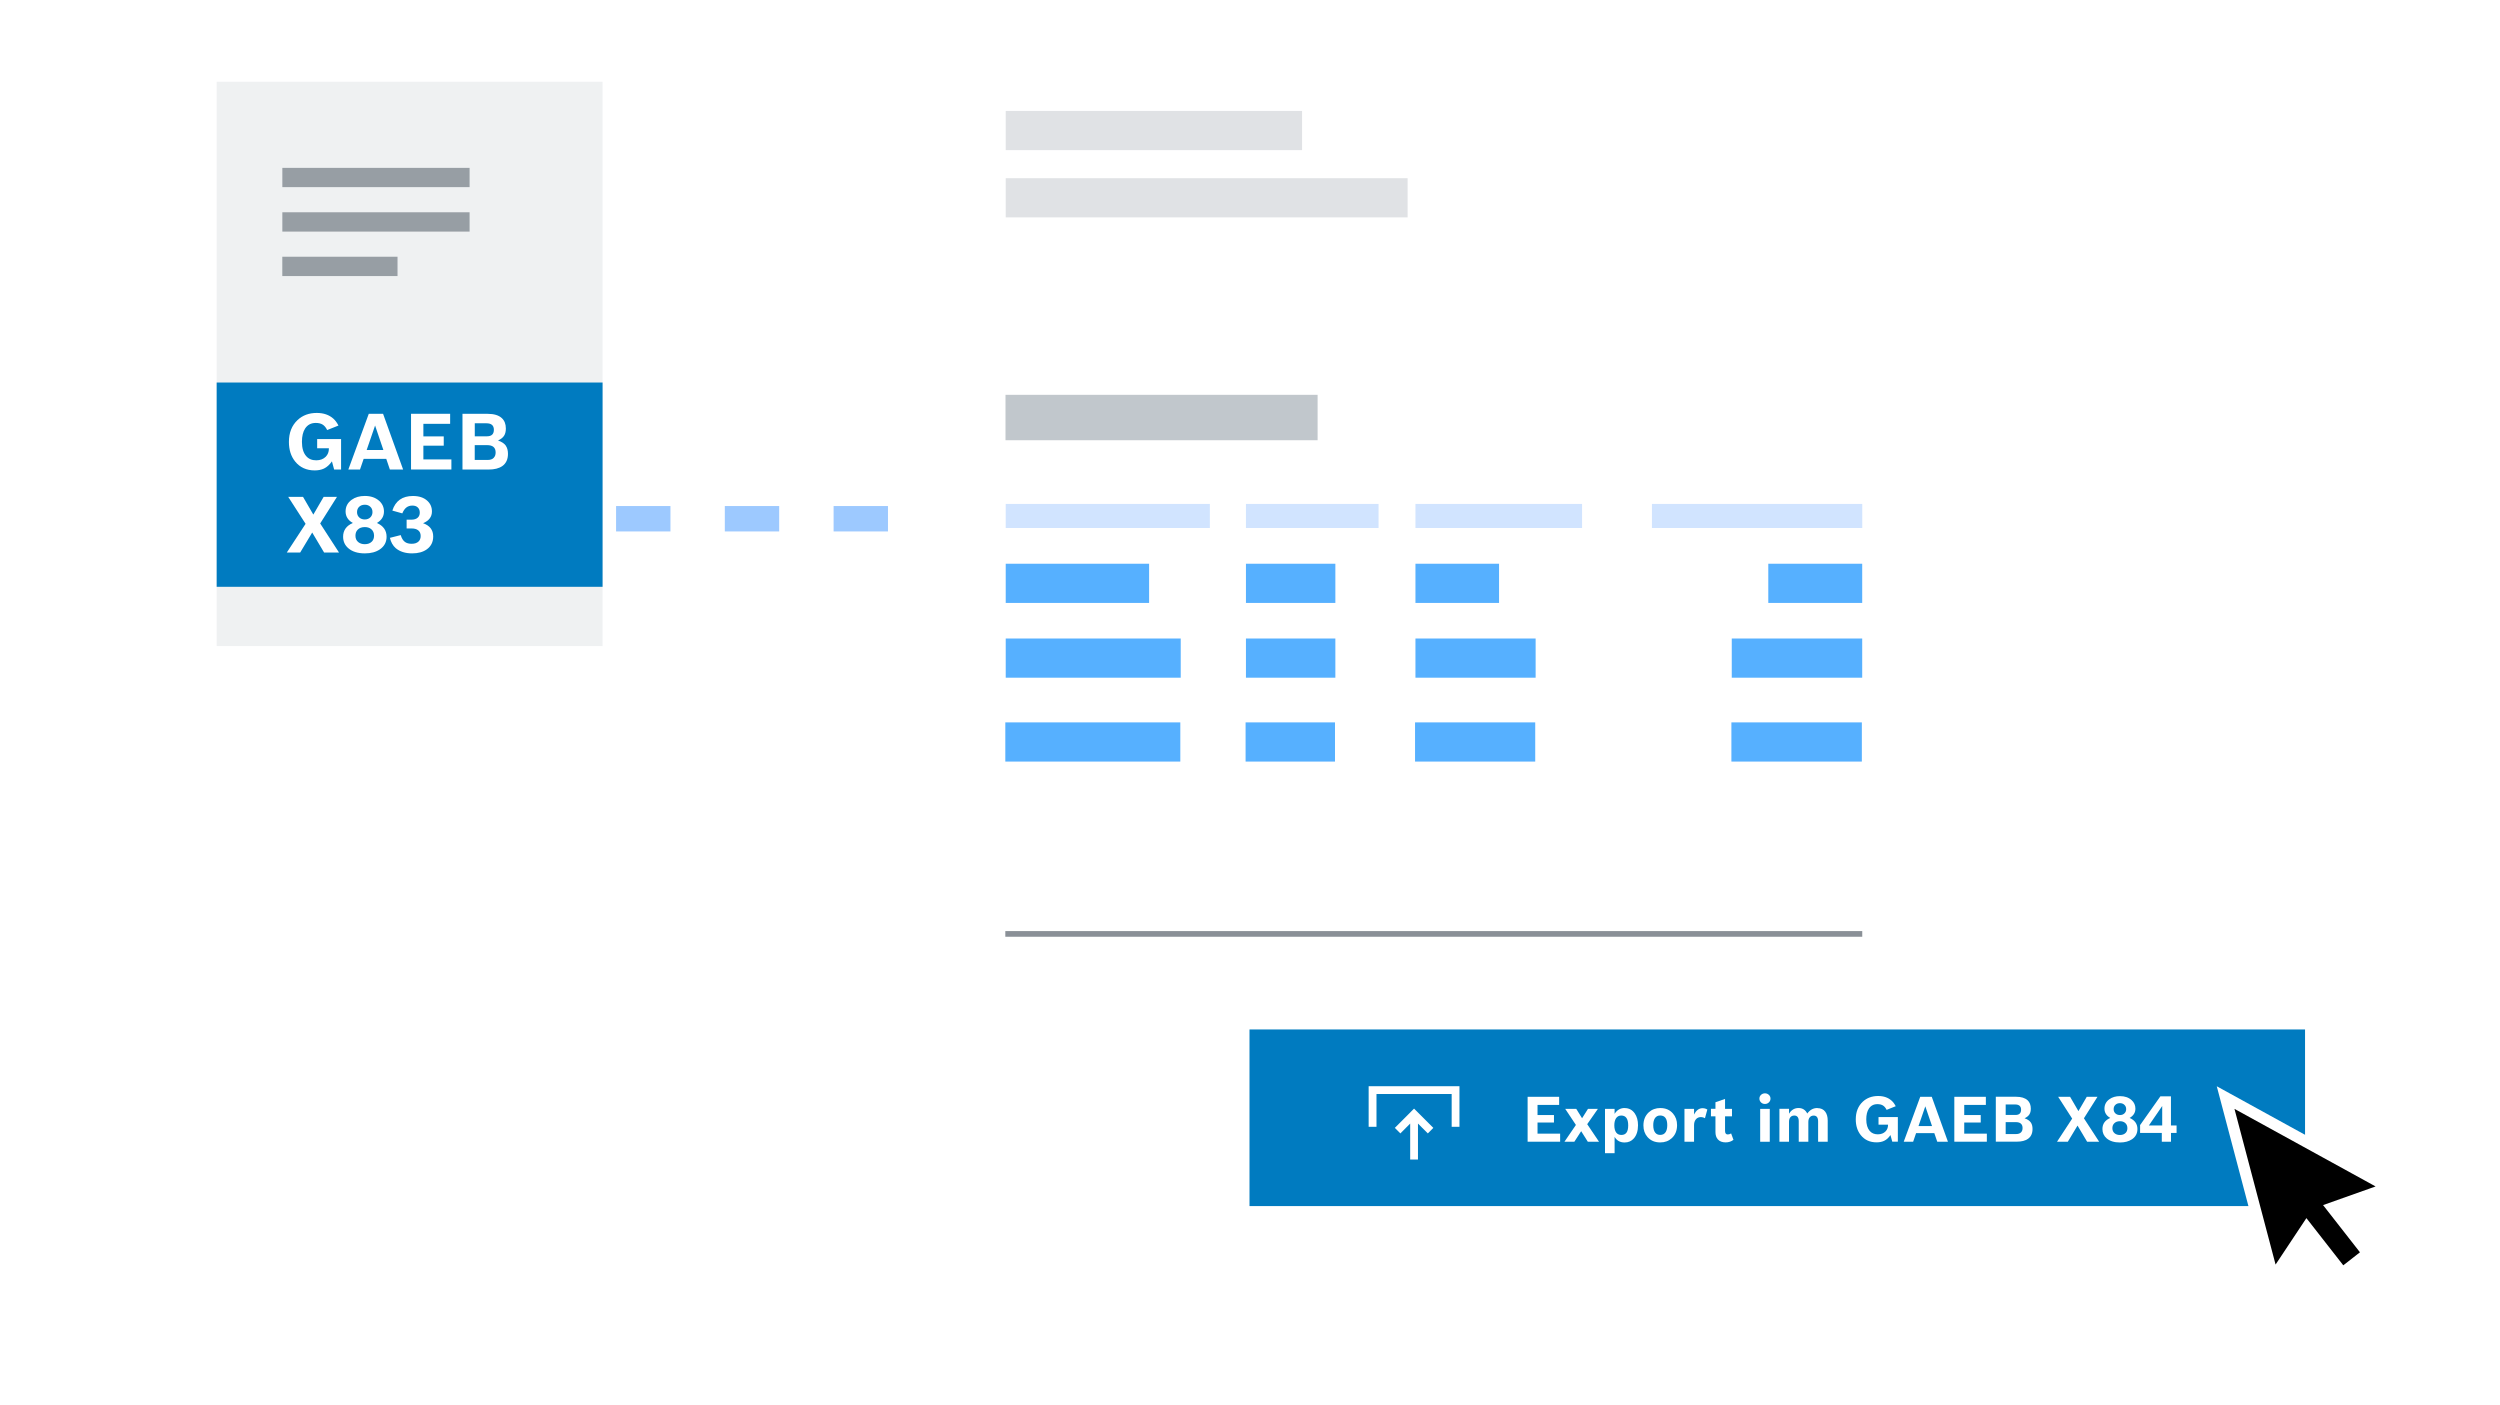
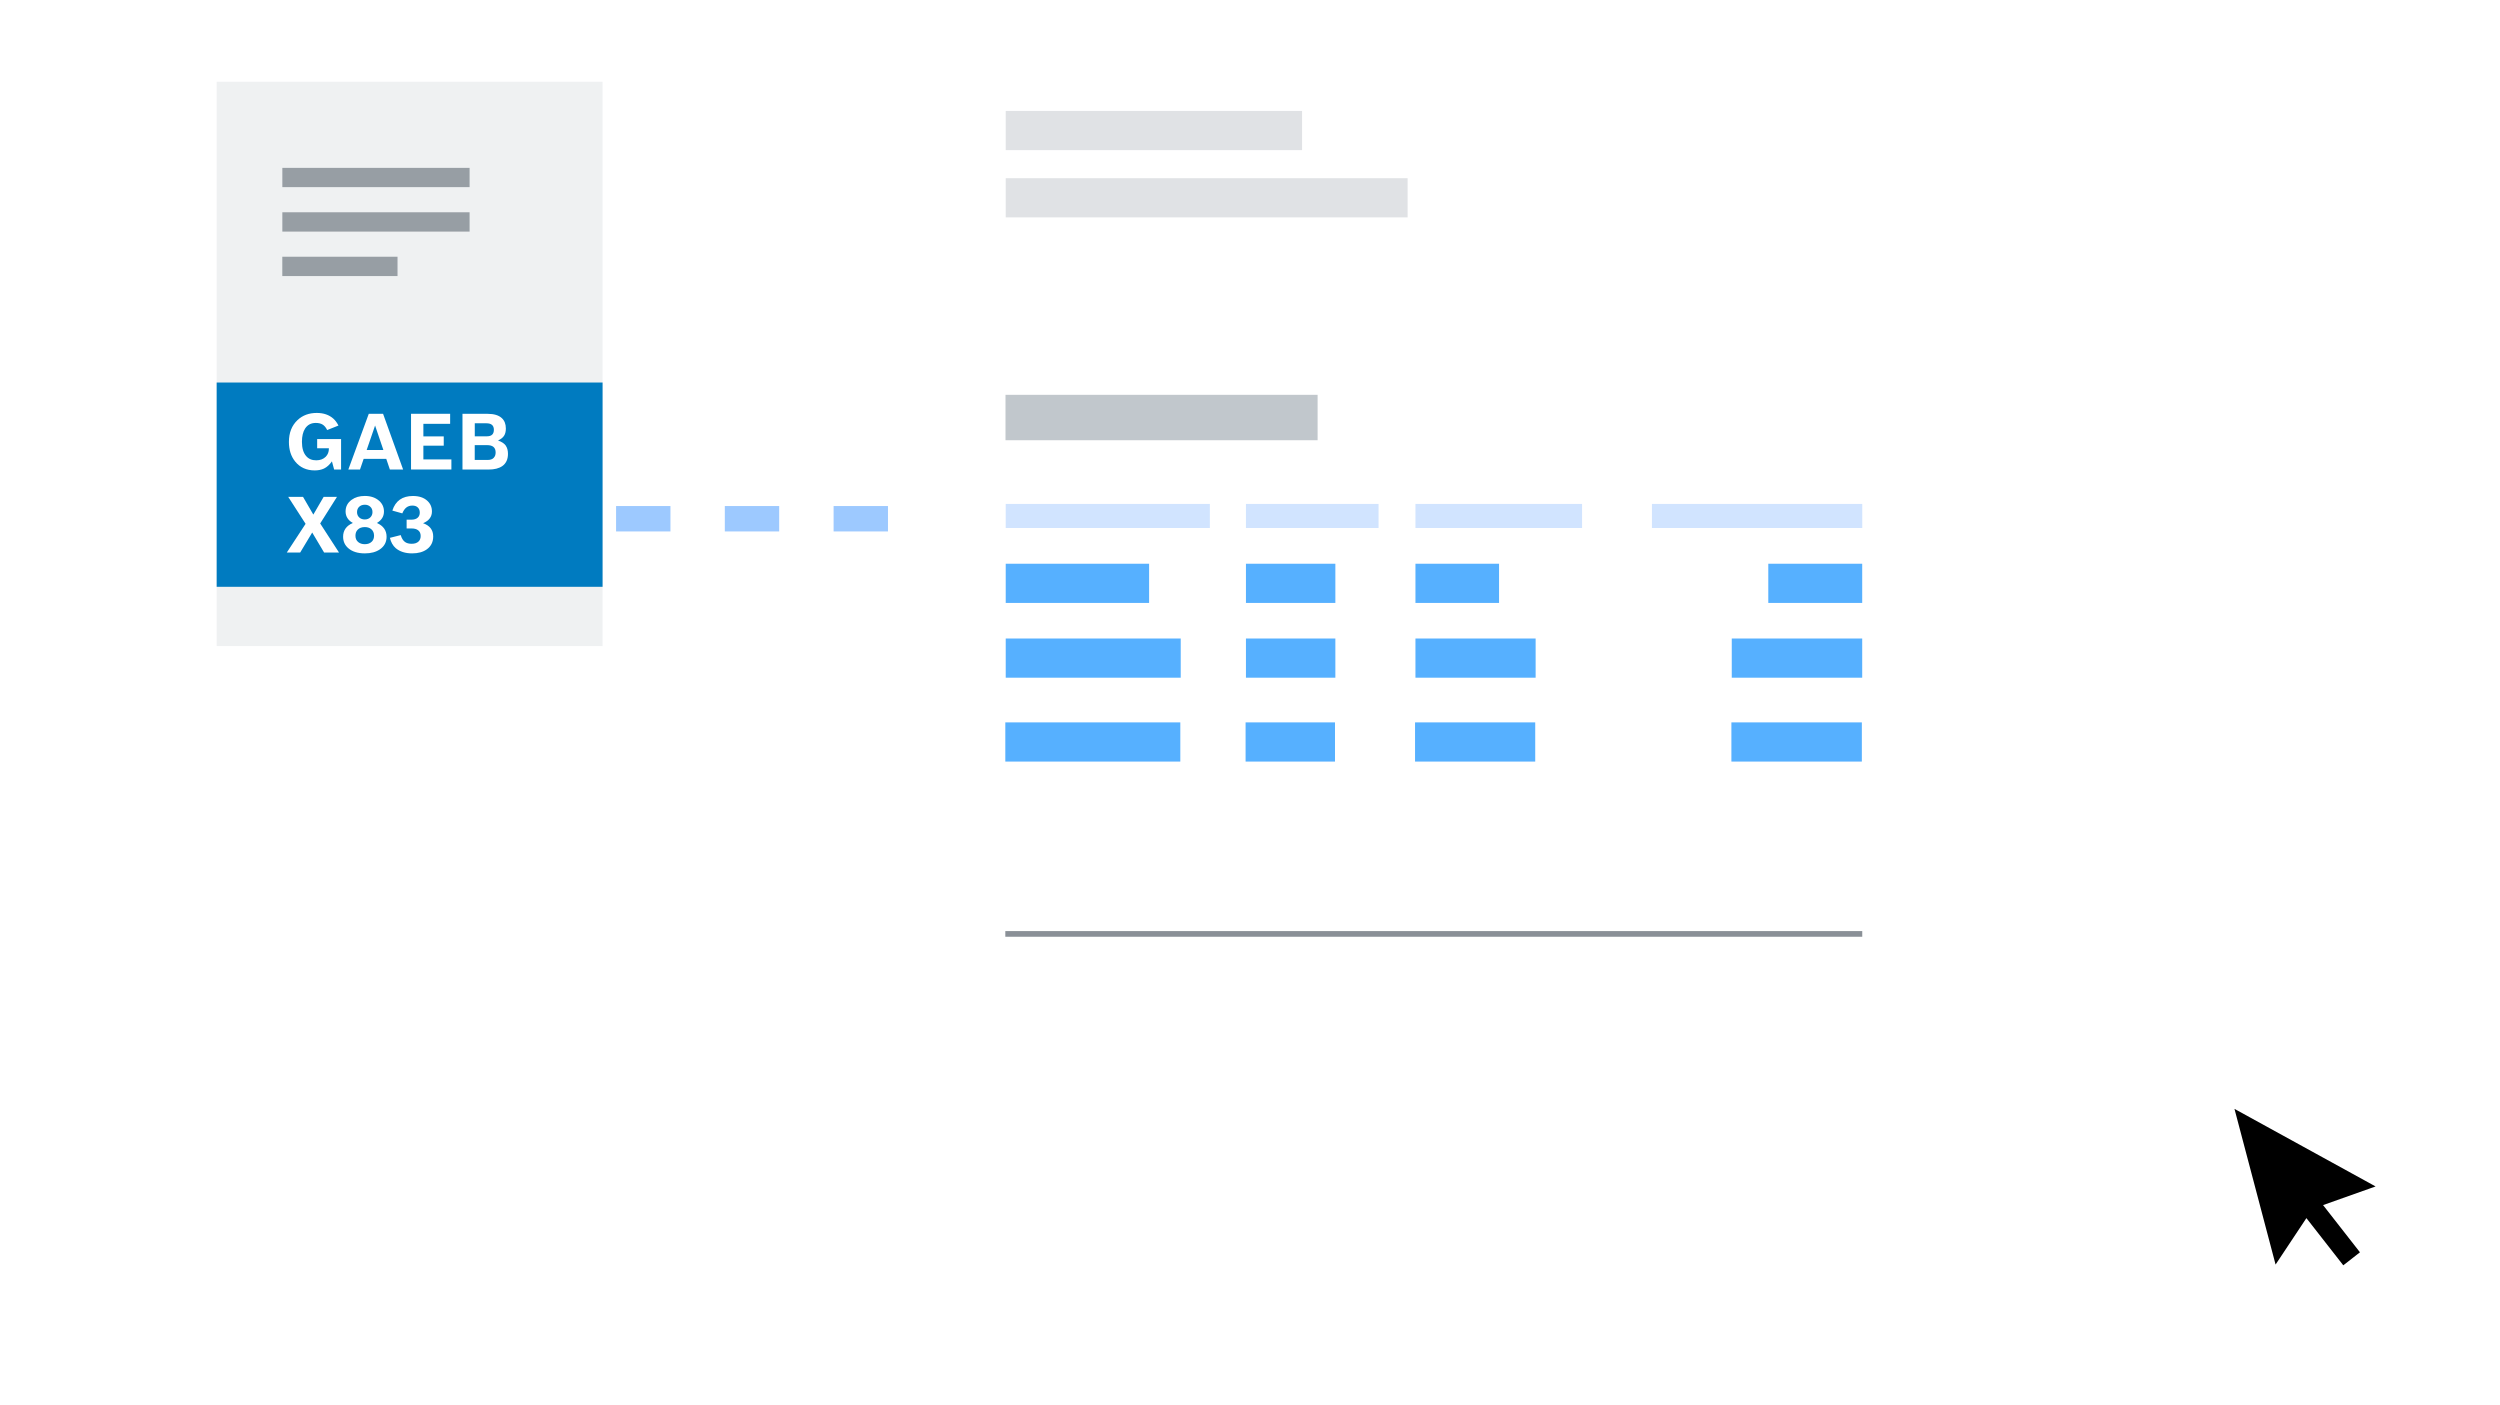
<svg xmlns="http://www.w3.org/2000/svg" id="Layer_1" width="555" height="312" version="1.1" viewBox="0 0 555 312">
  <defs>
    <filter id="drop-shadow-8" x="141.22" y="-83.89" width="354" height="400" filterUnits="userSpaceOnUse">
      <feOffset dx="0" dy="0" />
      <feGaussianBlur result="blur" stdDeviation="20" />
      <feFlood flood-color="#000" flood-opacity=".1" />
      <feComposite in2="blur" operator="in" />
      <feComposite in="SourceGraphic" in2="blur" />
    </filter>
    <clipPath id="clippath">
      <rect x="-773.29" y="-573.22" width="724.51" height="407.29" fill="none" />
    </clipPath>
    <filter id="drop-shadow-10" x="-794.78" y="-503.89" width="1364.4" height="524" filterUnits="userSpaceOnUse">
      <feOffset dx="0" dy="0" />
      <feGaussianBlur result="blur1" stdDeviation="20" />
      <feFlood flood-color="#000" flood-opacity=".1" />
      <feComposite in2="blur1" operator="in" />
      <feComposite in="SourceGraphic" in2="blur1" />
    </filter>
  </defs>
  <path d="M124.69,112.34v5.64h-6.04v-5.64h6.04ZM148.84,112.34v5.64h-12.07v-5.64h12.07ZM172.98,112.34v5.64h-12.07v-5.64h12.07ZM197.13,112.34v5.64h-12.07v-5.64h12.07ZM221.28,112.34v5.64h-12.07v-5.64h12.07ZM245.42,112.34v5.64h-12.07v-5.64h12.07ZM263.53,112.34v5.64h-6.04v-5.64h6.04Z" fill="#9dc9ff" />
  <path d="M201.8-23.43h232.99v279.44h-232.99V-23.43Z" fill="#fff" filter="url(#drop-shadow-8)" />
  <path d="M289.06,24.63h-65.79v8.7h65.79v-8.7ZM312.49,39.56h-89.22v8.7h89.22v-8.7Z" fill="#e0e2e5" />
  <path d="M268.59,111.88h-45.32v5.34h45.32s0-5.34,0-5.34ZM306.04,111.88h-29.44v5.34h29.44s0-5.34,0-5.34ZM351.22,111.88h-36.99v5.34h36.99s0-5.34,0-5.34ZM413.42,111.88h-46.69v5.34h46.69s0-5.34,0-5.34Z" fill="#d1e4ff" />
  <path d="M255.1,125.15h-31.83v8.7h31.83s0-8.7,0-8.7ZM296.45,125.15h-19.85v8.7h19.85s0-8.7,0-8.7ZM332.79,125.15h-18.56v8.7h18.56s0-8.7,0-8.7ZM413.41,125.15h-20.85v8.7h20.85s0-8.7,0-8.7Z" fill="#56b0ff" />
  <path d="M413.42,207.96h-190.24v-1.26h190.24v1.26h0Z" fill="#8a9097" />
  <path d="M262.12,141.75h-38.85v8.7h38.85v-8.7ZM296.45,141.75h-19.85v8.7h19.85v-8.7ZM340.91,141.75h-26.68v8.7h26.68v-8.7ZM413.41,141.75h-28.96v8.7h28.96v-8.7ZM262.03,160.37h-38.85v8.7h38.85v-8.7h0ZM296.37,160.37h-19.85v8.7h19.85v-8.7ZM340.82,160.37h-26.68v8.7h26.68v-8.7ZM413.33,160.37h-28.96v8.7h28.96v-8.7Z" fill="#56b0ff" />
  <path d="M292.51,87.65h-69.29v10.08h69.29v-10.08Z" fill="#c1c7cc" />
-   <path d="M277.39,228.54h234.33v39.21h-234.33v-39.21Z" fill="#007bc0" />
+   <path d="M277.39,228.54h234.33v39.21v-39.21Z" fill="#007bc0" />
  <path d="M383.57,251.85c-.41,0-.61-.27-.61-.8v-3.22h1.54v-1.66h-1.54v-2.21l-2.13.74v1.46h-1v1.66h1v3.49c0,.68.17,1.22.52,1.62.39.45.98.68,1.74.68.67,0,1.25-.19,1.74-.57l-.52-1.42c-.22.14-.48.22-.74.23Z" fill="#fff" />
  <polygon points="465.64 243.49 463.26 243.49 461.41 246.67 459.56 243.49 456.91 243.49 460.02 248.33 460.02 248.33 456.66 253.46 459.06 253.46 461.21 249.88 463.34 253.46 466.01 253.46 462.63 248.26 465.64 243.49" fill="#fff" />
  <path d="M376.08,247.41v-1.24h-2.13v7.3h2.13v-3.67c0-.52.12-.94.37-1.26.28-.37.67-.55,1.17-.55.31,0,.61.09.88.25l.53-1.92c-.31-.2-.67-.3-1.06-.3-.79,0-1.42.47-1.88,1.4Z" fill="#fff" />
  <path d="M481.95,249.85v-6.47h-2.34l-4.51,6.39v1.74h4.82v1.96h2.04v-1.96h1.24v-1.66h-1.24ZM480.01,249.85h-2.96l2.96-4.31v4.31Z" fill="#fff" />
  <path d="M360.67,245.98c-.94,0-1.68.43-2.23,1.29v-1.1h-2.13v9.84h2.13v-3.63c.48.83,1.22,1.25,2.22,1.25.85,0,1.53-.3,2.06-.91.61-.7.92-1.67.92-2.91,0-1.07-.24-1.94-.72-2.63-.55-.79-1.3-1.19-2.26-1.19ZM359.95,251.96c-.47,0-.84-.16-1.11-.48-.3-.37-.46-.92-.46-1.65,0-.64.12-1.15.35-1.53.28-.44.67-.65,1.19-.65h0c1.03,0,1.54.73,1.54,2.19s-.51,2.12-1.52,2.12Z" fill="#fff" />
  <polygon points="354.73 246.17 352.53 246.17 351.22 248.25 349.93 246.17 347.48 246.17 349.85 249.74 347.31 253.46 349.51 253.46 351.02 251.12 352.49 253.46 354.98 253.46 352.36 249.57 354.73 246.17" fill="#fff" />
  <polygon points="309.65 250.39 309.65 250.39 310.88 251.62 313.06 249.43 313.06 257.42 314.79 257.42 314.79 249.43 316.98 251.62 318.2 250.39 313.92 246.11 309.65 250.39" fill="#fff" />
  <polygon points="341.33 249.2 344.98 249.2 344.98 247.54 341.33 247.54 341.33 245.29 346.13 245.29 346.13 243.49 339.13 243.49 339.13 253.46 346.35 253.46 346.35 251.67 341.33 251.67 341.33 249.2" fill="#fff" />
  <path d="M368.62,245.98c-1.04,0-1.9.32-2.59.95-.79.73-1.19,1.7-1.19,2.92,0,1.03.3,1.89.91,2.58.7.79,1.64,1.19,2.82,1.19,1.02,0,1.87-.31,2.56-.94.79-.72,1.18-1.69,1.18-2.9,0-1.02-.3-1.88-.91-2.58-.7-.81-1.63-1.21-2.77-1.21ZM369.78,251.32c-.27.42-.67.63-1.21.63-.47,0-.84-.16-1.1-.49-.3-.37-.45-.92-.45-1.67,0-.64.12-1.15.35-1.51.27-.43.66-.64,1.18-.64h0c1.05,0,1.58.72,1.58,2.15,0,.65-.12,1.16-.35,1.53Z" fill="#fff" />
  <path d="M472.78,248.18h0c.85-.49,1.28-1.18,1.28-2.06,0-.75-.28-1.39-.84-1.89-.65-.59-1.51-.89-2.58-.89-.94,0-1.73.23-2.36.69-.73.52-1.09,1.22-1.09,2.09s.43,1.58,1.29,2.06c-1.16.5-1.74,1.32-1.74,2.46,0,.84.31,1.53.93,2.07.71.61,1.7.92,2.96.92,1.09,0,1.98-.24,2.68-.72.8-.54,1.2-1.3,1.2-2.27,0-1.13-.58-1.95-1.73-2.46ZM469.57,245.32c.26-.28.61-.42,1.06-.42h0c.37,0,.69.11.94.33.29.25.44.57.44.99,0,.36-.11.66-.34.9-.26.28-.6.42-1.04.42-.38,0-.7-.11-.96-.32-.29-.25-.44-.58-.44-.98,0-.37.11-.68.33-.91ZM471.89,251.5c-.3.31-.72.47-1.26.47-.47,0-.85-.12-1.16-.36-.34-.28-.52-.66-.52-1.14,0-.45.13-.81.4-1.08.3-.32.73-.48,1.28-.48.46,0,.84.12,1.14.37.34.28.51.67.51,1.17,0,.44-.13.79-.39,1.06Z" fill="#fff" />
-   <polygon points="436.06 249.2 439.72 249.2 439.72 247.54 436.06 247.54 436.06 245.29 440.86 245.29 440.86 243.49 433.86 243.49 433.86 253.46 441.08 253.46 441.08 251.67 436.06 251.67 436.06 249.2" fill="#fff" />
  <path d="M426.29,243.49l-3.66,9.97h2.09l.65-1.9h4.05l.65,1.9h2.37l-3.59-9.97h-2.56ZM425.91,249.98l1.51-4.38,1.49,4.38h-2.99Z" fill="#fff" />
  <path d="M449.43,248.27c.51-.24.87-.52,1.08-.85.22-.33.33-.76.33-1.3,0-.8-.24-1.42-.73-1.87-.56-.51-1.4-.77-2.53-.77h-4.51v9.97h4.66c1.06,0,1.89-.21,2.48-.63.67-.48,1.01-1.2,1.01-2.18,0-.59-.12-1.06-.36-1.42-.27-.41-.75-.74-1.42-.97ZM445.26,245.19h2.09c.89,0,1.33.39,1.33,1.16s-.41,1.17-1.23,1.17h-2.19v-2.33ZM448.68,251.37c-.25.26-.62.39-1.12.39h-2.3v-2.65h2.22c1.02,0,1.53.44,1.53,1.31,0,.4-.11.72-.33.95Z" fill="#fff" />
  <path d="M403.47,245.98c-.46,0-.87.1-1.23.29-.36.19-.7.5-1.03.93-.41-.81-1.05-1.22-1.94-1.22s-1.61.43-2.11,1.27h0v-1.09h-2.13v7.3h2.13v-4.42c0-.4.09-.73.27-.97.21-.28.51-.42.9-.42.66,0,.99.42.99,1.27v4.55h2.13v-4.39c0-.41.09-.74.28-.99.22-.29.52-.43.91-.43.65,0,.98.43.98,1.29v4.52h2.13v-4.71c0-.81-.18-1.46-.53-1.94-.4-.55-.99-.82-1.76-.82Z" fill="#fff" />
  <path d="M391.83,242.72c-.32,0-.6.1-.84.3-.27.23-.4.52-.4.87,0,.3.11.58.31.8.24.26.55.39.91.39.32,0,.6-.1.84-.31.27-.23.4-.53.4-.88,0-.3-.1-.56-.31-.78-.25-.26-.55-.39-.91-.39Z" fill="#fff" />
  <rect x="390.76" y="246.17" width="2.13" height="7.3" fill="#fff" />
  <path d="M417.04,249.67h2.1v.08c0,.57-.18,1.04-.55,1.42-.43.44-1,.65-1.72.65-.76,0-1.36-.25-1.8-.76-.5-.58-.76-1.43-.76-2.56,0-.99.19-1.78.57-2.37.44-.67,1.07-1.01,1.9-1.01.51,0,.92.1,1.24.3.32.2.59.52.81.97l2.02-.81c-.26-.51-.57-.92-.91-1.23-.77-.69-1.77-1.04-2.98-1.04-1.39,0-2.53.43-3.43,1.27-1.03.97-1.55,2.27-1.55,3.92,0,1.41.37,2.58,1.12,3.51.86,1.06,2.03,1.59,3.5,1.59h0c.64,0,1.19-.11,1.66-.33.54-.25,1.01-.68,1.42-1.29l.4,1.47h1.24v-5.46h-4.29v1.66Z" fill="#fff" />
-   <path d="M305.58,250.15v-7.28h16.69v7.28h1.73v-9.01h-20.16v9.01h1.73Z" fill="#fff" />
  <path d="M515.72,267.53l11.66-4.14-31.33-17.23,9.13,34.57,6.84-10.31,8.19,10.48,3.7-2.89-8.19-10.48h0Z" />
  <path d="M494.08,243.66l36.35,19.98-12.65,4.5,7.89,10.1-5.68,4.44-7.89-10.1-7.42,11.19-10.6-40.1h0Z" fill-rule="evenodd" />
  <path d="M533.48,263.89l-13.64,4.85,7.59,9.72-7.66,5.98-7.59-9.72-8,12.06-12.06-45.63,41.36,22.74ZM505.18,280.73l6.84-10.31,8.19,10.48,3.7-2.89-8.19-10.48,11.66-4.14-31.33-17.22,9.13,34.57h0Z" fill="#fff" />
  <path d="M133.77,18.15H48.1v125.27h85.67V18.15Z" fill="#eff1f2" />
  <path d="M104.25,37.26h-41.57v4.29h41.57v-4.29ZM104.25,47.13h-41.57v4.29h41.57s0-4.29,0-4.29ZM88.25,57h-25.58v4.29h25.58v-4.29Z" fill="#979ea4" />
  <path d="M133.77,130.27v-45.35H48.1v45.35h85.67Z" fill="#007bc0" fill-rule="evenodd" />
  <polygon points="74.81 110.3 71.85 110.3 69.56 114.24 67.27 110.3 63.98 110.3 67.84 116.29 67.84 116.29 63.67 122.66 66.64 122.66 69.31 118.22 71.95 122.66 75.26 122.66 71.08 116.21 74.81 110.3" fill="#fff" />
  <path d="M70.4,99.52h2.61v.1c0,.7-.23,1.29-.68,1.76-.53.54-1.25.81-2.13.81-.95,0-1.69-.31-2.23-.94-.63-.72-.94-1.77-.94-3.17,0-1.23.23-2.21.7-2.94.54-.83,1.33-1.25,2.36-1.25.63,0,1.14.12,1.54.37.4.25.73.65,1,1.21l2.51-1c-.33-.64-.7-1.14-1.12-1.52-.96-.86-2.19-1.28-3.7-1.28-1.72,0-3.14.53-4.26,1.58-1.28,1.2-1.92,2.82-1.92,4.86,0,1.75.46,3.2,1.39,4.35,1.06,1.31,2.51,1.97,4.34,1.97.79,0,1.47-.14,2.05-.41.66-.32,1.25-.85,1.77-1.6l.49,1.82h1.54v-6.77h-5.31v2.06Z" fill="#fff" />
  <path d="M112.33,98.99c-.34-.51-.93-.91-1.77-1.2.63-.29,1.08-.64,1.34-1.05.27-.41.4-.94.4-1.61,0-.99-.3-1.76-.9-2.31-.69-.64-1.74-.95-3.14-.95h-5.59v12.37h5.78c1.32,0,2.34-.26,3.07-.78.83-.59,1.25-1.49,1.25-2.7,0-.73-.15-1.31-.45-1.76ZM105.39,93.97h2.6c1.1,0,1.65.48,1.65,1.44s-.51,1.45-1.53,1.45h-2.71v-2.89ZM109.63,101.62c-.31.33-.77.49-1.38.49h-2.86v-3.29h2.75c1.26,0,1.89.54,1.89,1.62,0,.5-.13.89-.41,1.17Z" fill="#fff" />
  <path d="M93.91,116.16c1.32-.55,1.98-1.42,1.98-2.61,0-.96-.34-1.75-1.02-2.37-.78-.72-1.85-1.07-3.2-1.07-2.35,0-3.87,1.08-4.57,3.24h0l2.21.62c.25-.6.55-1.03.91-1.31.36-.28.81-.42,1.34-.42.47,0,.85.12,1.13.36.33.28.5.68.5,1.2,0,.46-.14.82-.43,1.1-.33.32-.81.47-1.43.47h-1.06v1.95h1.12c.6,0,1.07.13,1.41.38.39.29.59.72.59,1.28,0,.51-.15.92-.46,1.22-.36.35-.87.52-1.54.52-.61,0-1.1-.13-1.48-.4-.43-.31-.74-.82-.95-1.53l-2.4.61c.23.98.66,1.74,1.29,2.29.91.77,2.13,1.16,3.65,1.16,1.33,0,2.42-.3,3.24-.89.95-.68,1.43-1.63,1.43-2.86,0-1.46-.76-2.44-2.28-2.96Z" fill="#fff" />
  <polygon points="93.99 98.94 98.51 98.94 98.51 96.88 93.99 96.88 93.99 94.09 99.93 94.09 99.93 91.86 91.25 91.86 91.25 104.23 100.21 104.23 100.21 101.99 93.99 101.99 93.99 98.94" fill="#fff" />
  <path d="M83.65,116.11c1.06-.61,1.59-1.46,1.59-2.56,0-.93-.35-1.72-1.05-2.35-.81-.73-1.87-1.1-3.2-1.1-1.17,0-2.14.28-2.92.85-.9.65-1.35,1.51-1.35,2.59s.53,1.96,1.61,2.56c-1.44.62-2.16,1.64-2.16,3.05,0,1.04.39,1.9,1.16,2.56.88.76,2.1,1.14,3.68,1.14,1.35,0,2.46-.3,3.32-.89.99-.68,1.49-1.61,1.49-2.81,0-1.4-.72-2.42-2.15-3.05ZM79.67,112.57c.32-.34.76-.52,1.32-.52h0c.46,0,.85.13,1.16.4.36.3.54.71.54,1.23,0,.44-.14.82-.42,1.12-.32.34-.75.52-1.28.52-.47,0-.87-.13-1.19-.4-.36-.31-.54-.72-.54-1.22,0-.46.14-.84.41-1.13ZM82.55,120.23c-.38.39-.9.58-1.56.58-.58,0-1.06-.15-1.44-.45-.43-.34-.64-.82-.64-1.42,0-.56.16-1,.49-1.34.37-.39.9-.59,1.59-.59.57,0,1.05.15,1.42.46.42.35.63.83.63,1.45,0,.54-.16.98-.49,1.32Z" fill="#fff" />
  <path d="M85.05,91.86h-3.18l-4.54,12.37h2.59l.81-2.36h5.02l.8,2.36h2.94l-4.45-12.37ZM81.4,99.9l1.87-5.43,1.84,5.43h-3.71Z" fill="#fff" />
-   <polygon points="86.56 104.22 86.56 104.23 86.56 104.22 86.56 104.22" fill="#fff" />
</svg>